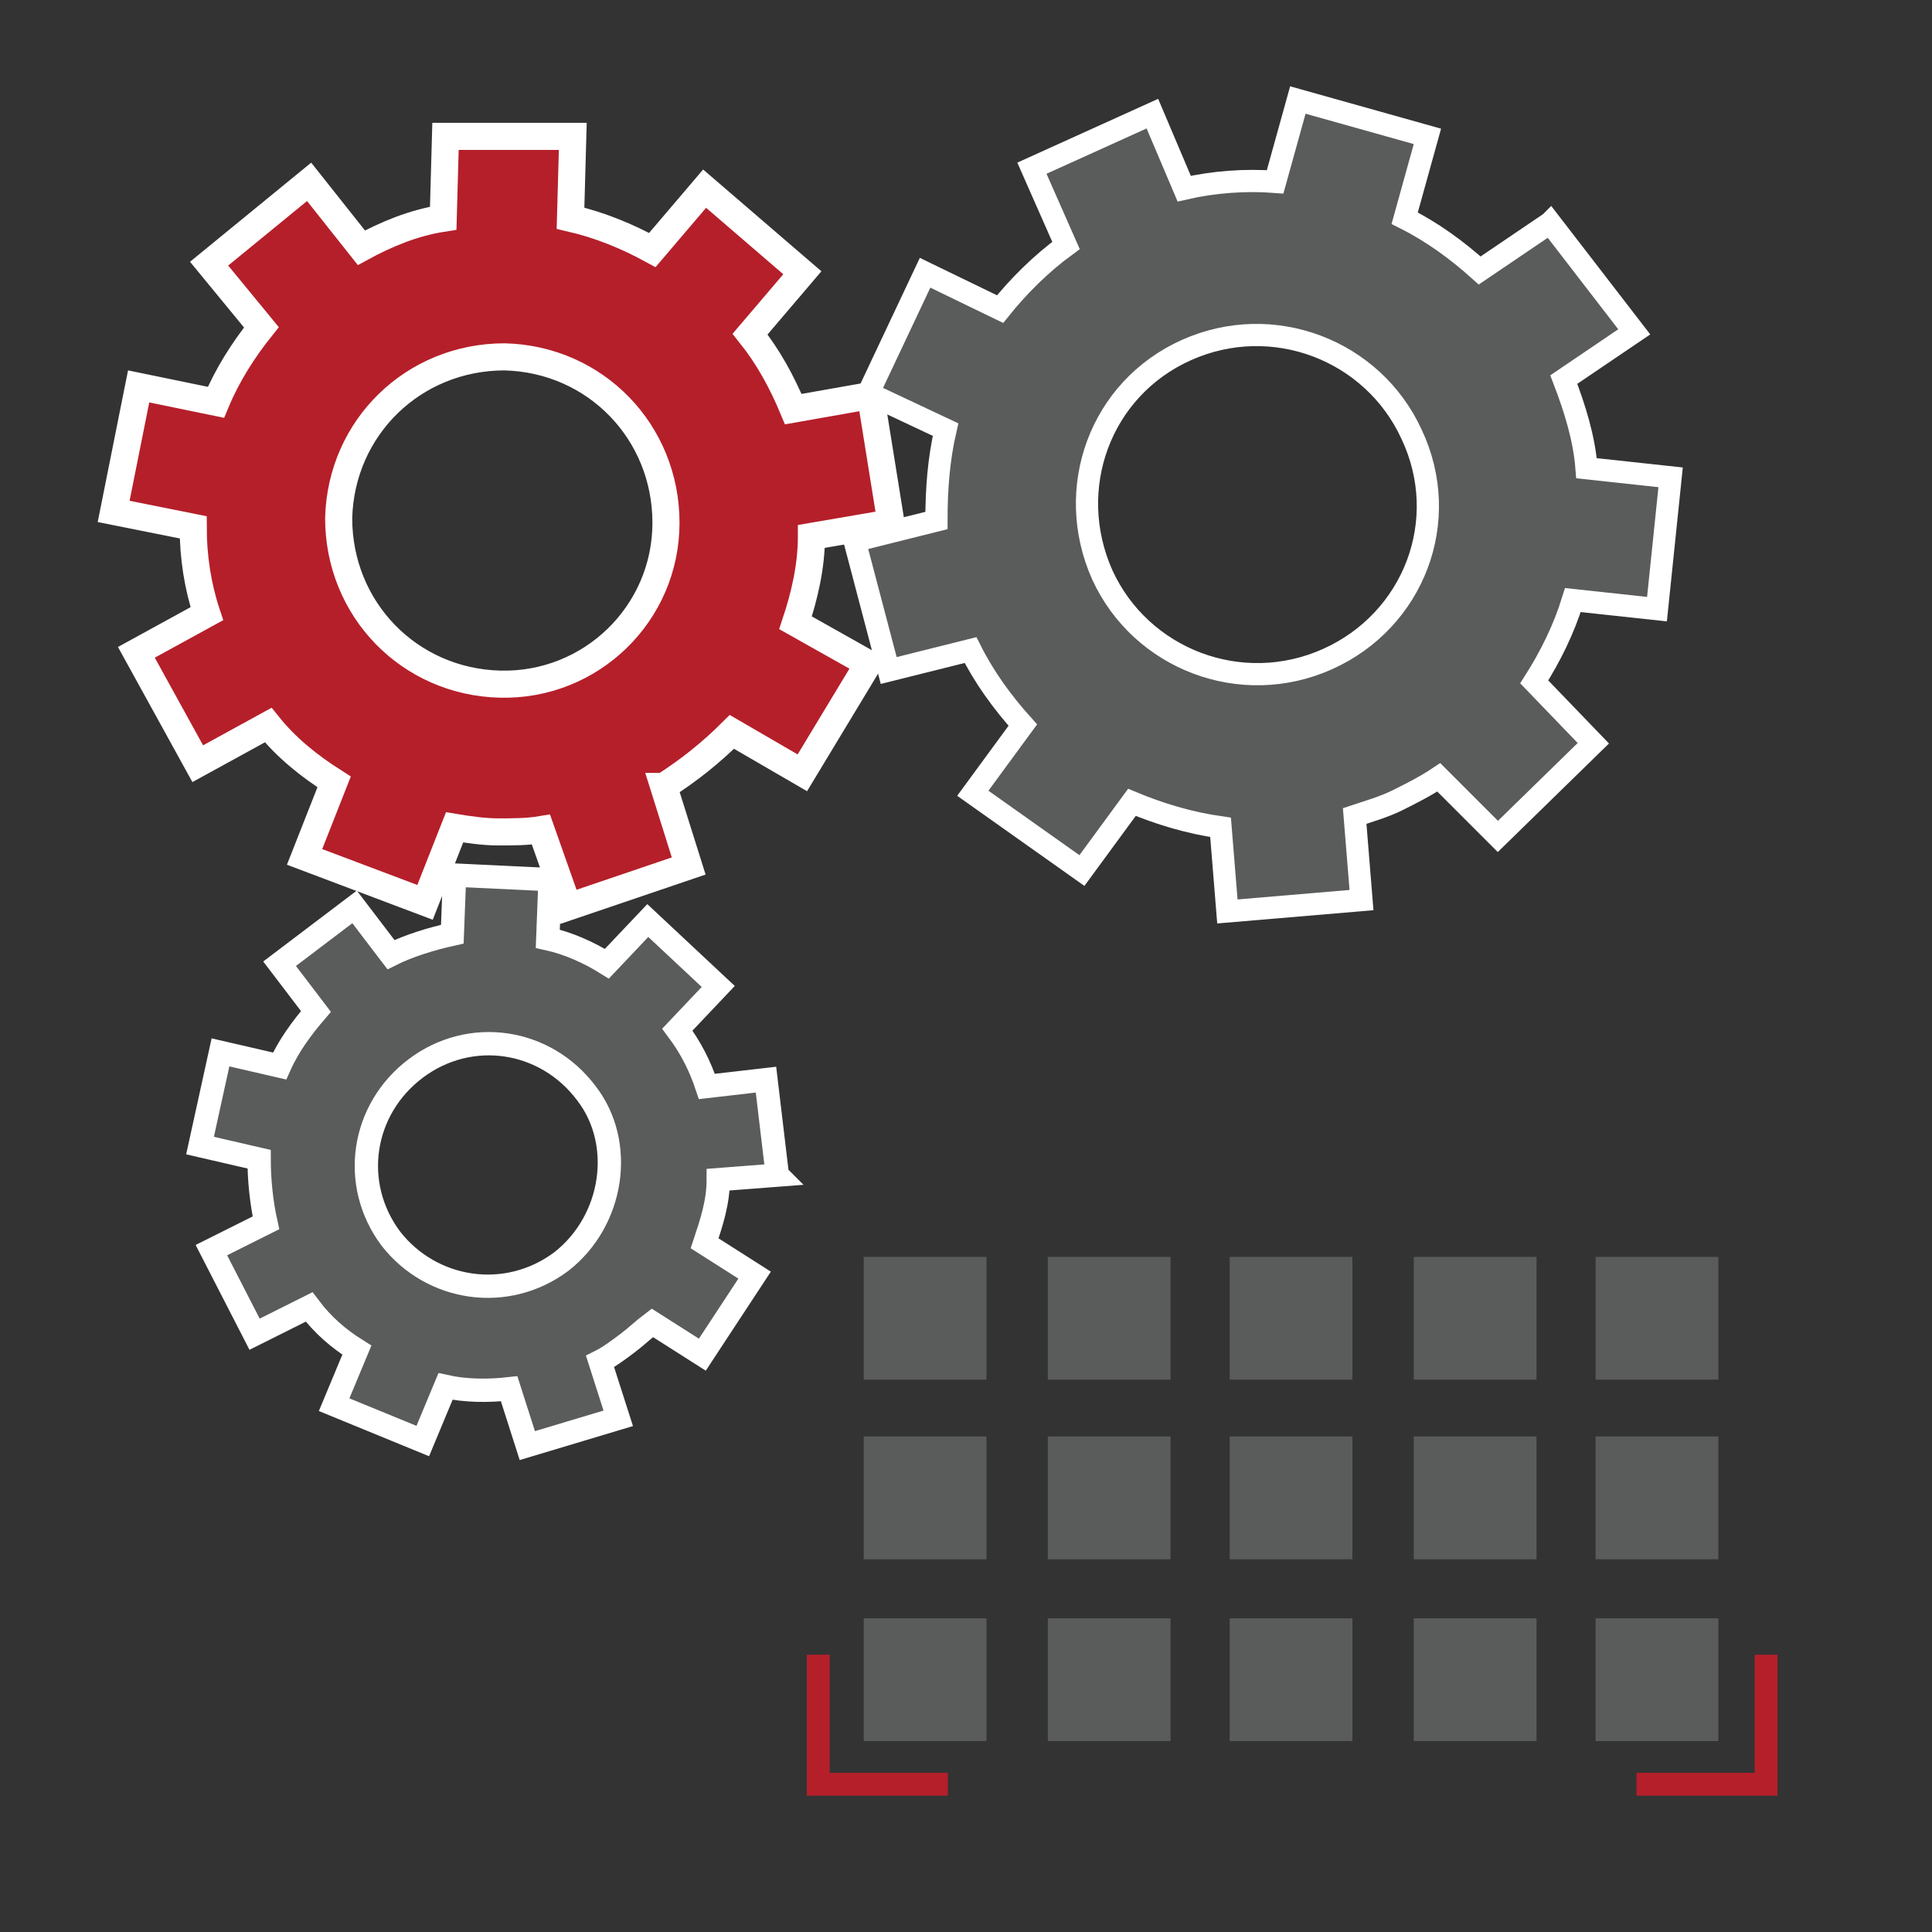
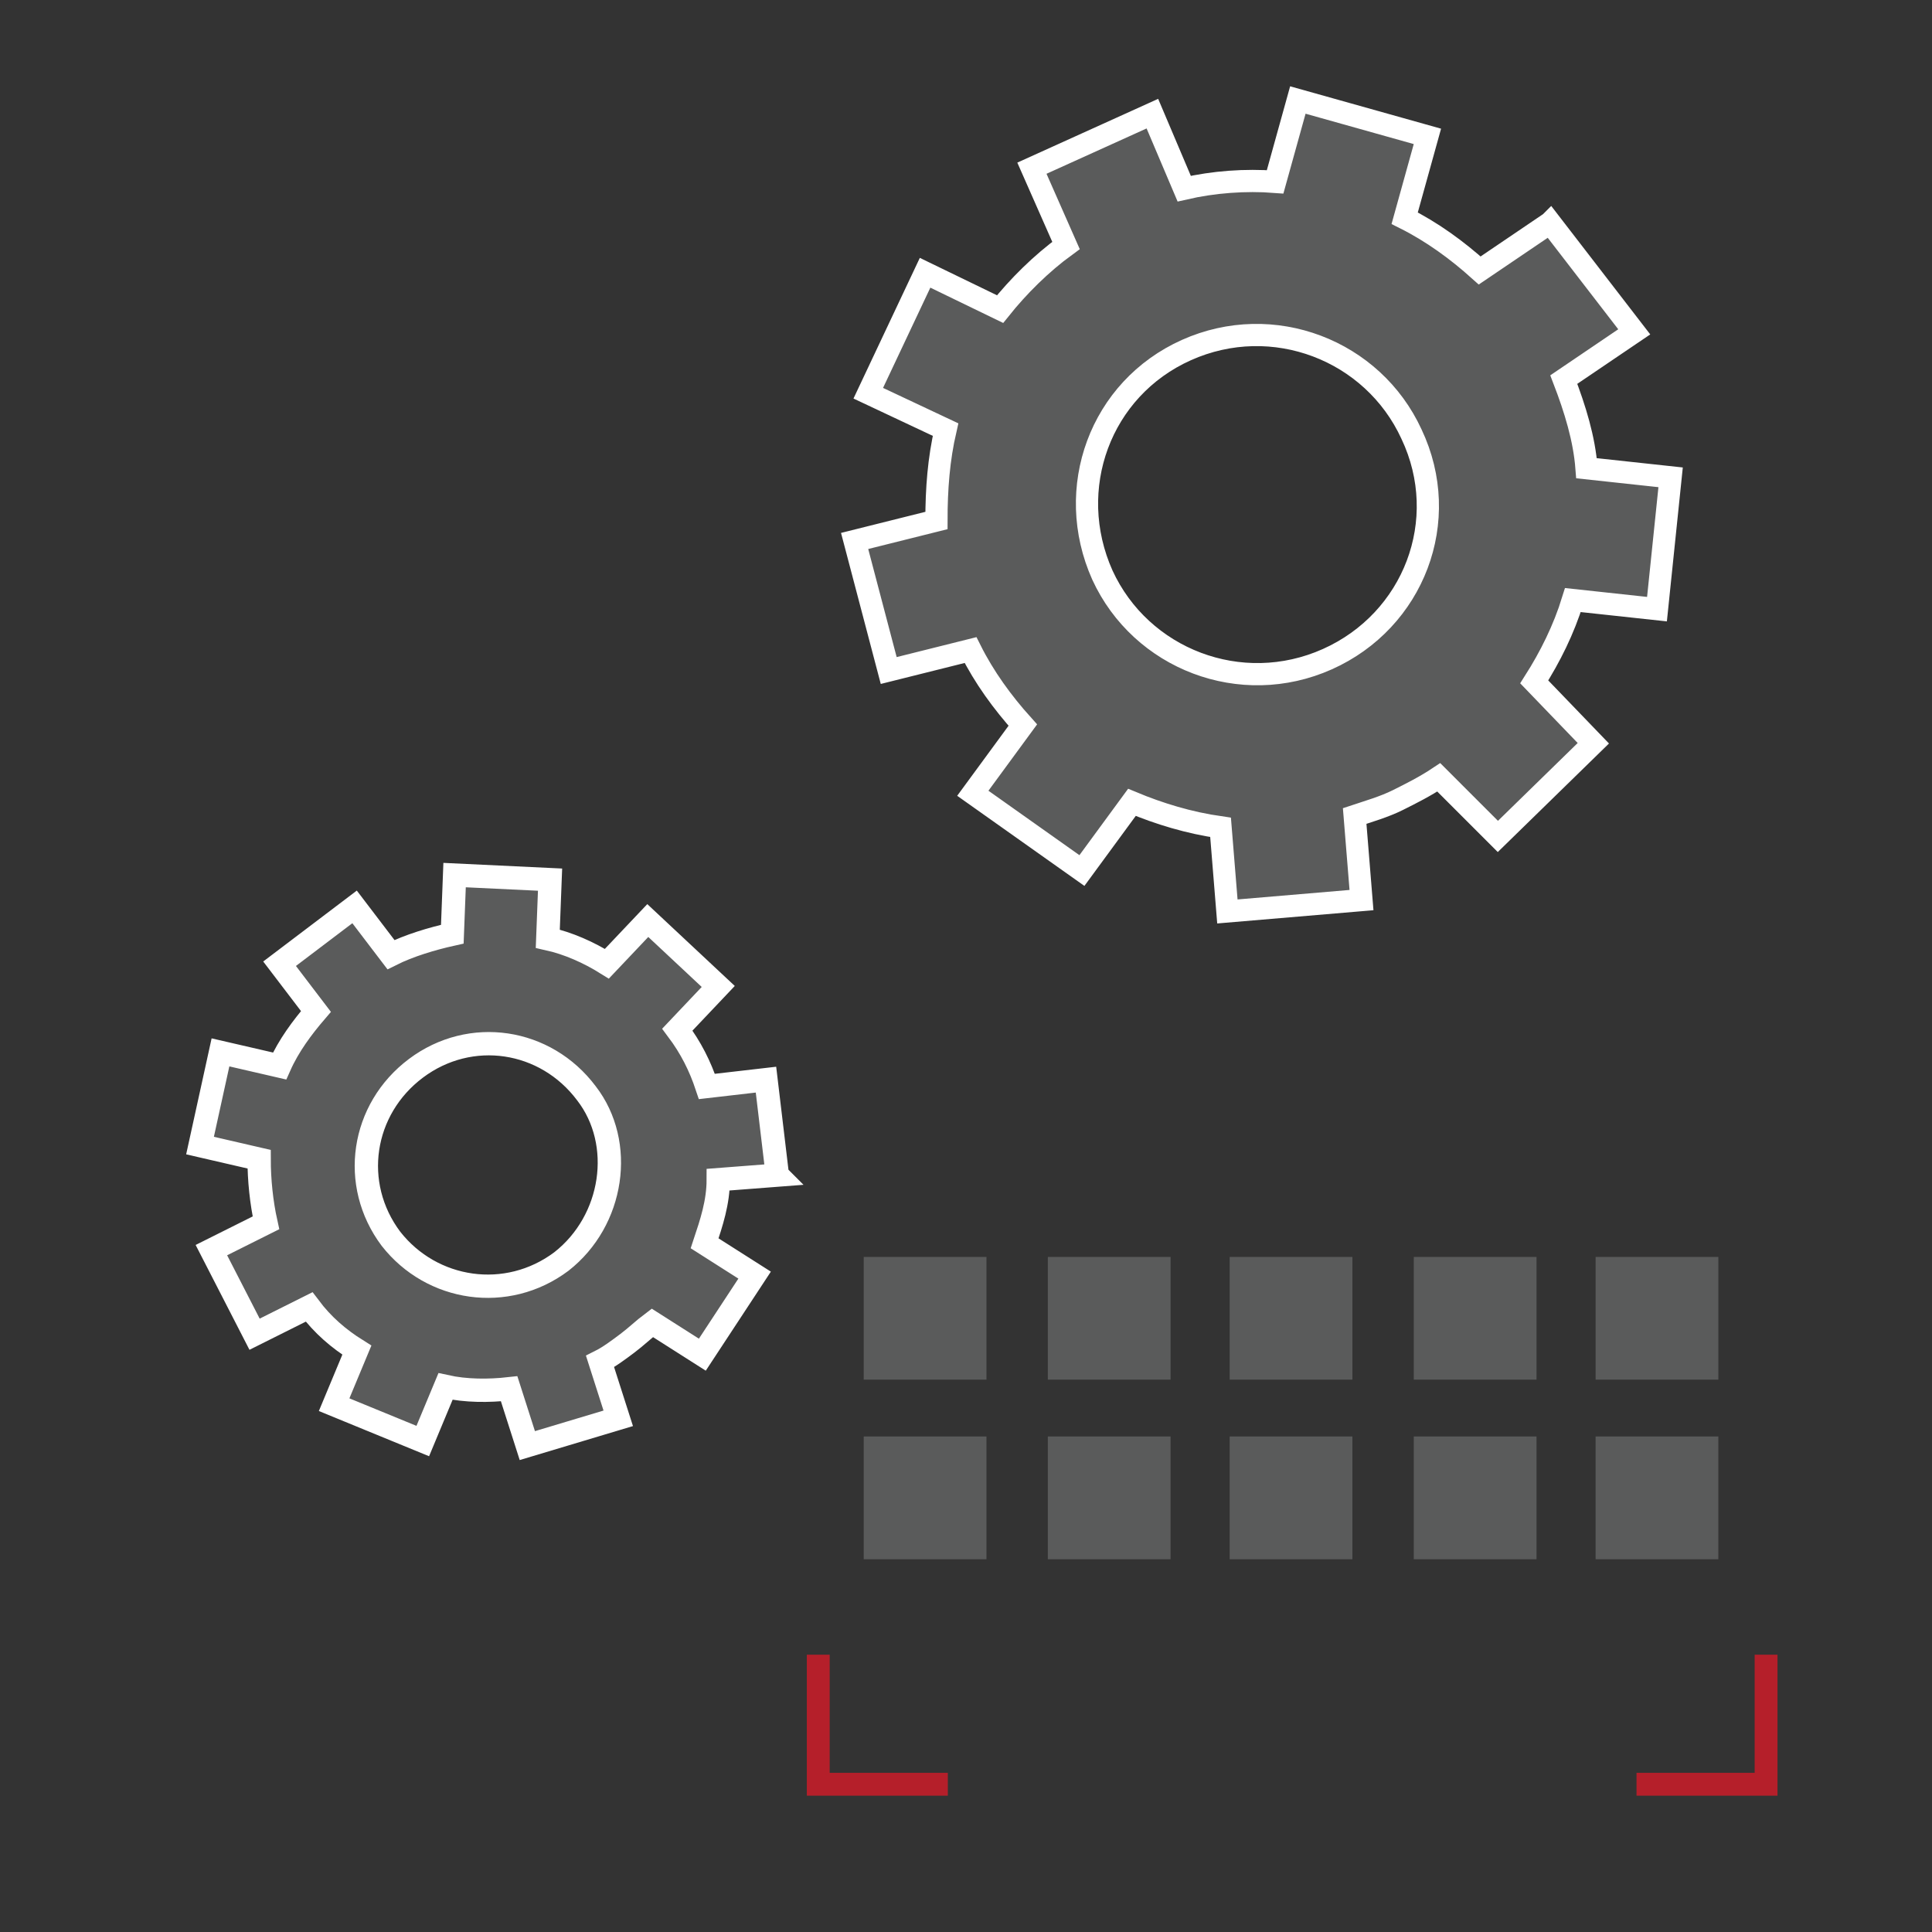
<svg xmlns="http://www.w3.org/2000/svg" xml:space="preserve" id="Ebene_1" x="0" y="0" style="enable-background:new 0 0 85 85" version="1.1" viewBox="0 0 85 85">
  <rect x="0" y="0" width="85" height="85" fill="#333333" stroke="none" />
  <style>.st4{fill:#5a5b5b}</style>
  <path d="m68.2 9.8-3.1 2.1c-1-.9-2.1-1.7-3.3-2.3l1-3.6-5.7-1.6-1 3.6c-1.3-.1-2.7 0-4 .3L50.7 5l-5.3 2.4 1.5 3.4c-1.1.8-2.1 1.8-2.9 2.8L40.7 12l-2.5 5.3 3.4 1.6c-.3 1.3-.4 2.6-.4 4l-3.6.9 1.5 5.7 3.6-.9c.6 1.2 1.4 2.3 2.3 3.3l-2.2 3 4.8 3.4 2.2-3c1.2.5 2.5.9 3.9 1.1l.3 3.7 5.9-.5-.3-3.7c.6-.2 1.3-.4 1.9-.7.6-.3 1.2-.6 1.8-1l2.6 2.6 4.2-4.1-2.6-2.7c.7-1.1 1.3-2.3 1.7-3.6l3.7.4.6-5.8-3.7-.4c-.1-1.3-.5-2.6-1-3.9l3.1-2.1-3.7-4.8zM58.4 29c-3.8 1.7-8.2 0-9.9-3.7-1.7-3.8-.1-8.2 3.7-9.9 3.8-1.7 8.2 0 9.9 3.7 1.8 3.8.1 8.2-3.7 9.9zm0 0" style="fill:#5a5b5b;stroke:#fff;stroke-width:.977;stroke-miterlimit:10" />
  <path d="m34.2 51.7-.5-4.2-2.6.3c-.3-.9-.7-1.7-1.3-2.5l1.8-1.9-3.1-2.9-1.8 1.9c-.8-.5-1.7-.9-2.6-1.1l.1-2.6-4.2-.2-.1 2.6c-.9.2-1.9.5-2.7.9l-1.6-2.1-3.3 2.5 1.6 2.1c-.6.7-1.2 1.5-1.6 2.4l-2.6-.6-.9 4.1 2.6.6c0 .9.1 1.9.3 2.8L9.3 55l1.9 3.7 2.4-1.2c.6.8 1.3 1.4 2.1 1.9l-1 2.4 3.9 1.6 1-2.4c.9.2 1.9.2 2.8.1l.8 2.5 4-1.2-.8-2.5c.4-.2.8-.5 1.2-.8.4-.3.7-.6 1.1-.9l2.2 1.4 2.3-3.5-2.2-1.4c.3-.9.6-1.8.6-2.8l2.6-.2zm-9.5 3.8c-2.4 1.8-5.7 1.3-7.5-1-1.8-2.4-1.3-5.7 1.1-7.5 2.4-1.8 5.7-1.3 7.5 1.1 1.7 2.2 1.2 5.6-1.1 7.4zm0 0" style="fill:#5a5b5b;stroke:#fff;stroke-width:1.026;stroke-miterlimit:10" />
-   <path d="M29.2 34.6c1.1-.7 2.1-1.5 3-2.4l3.1 1.8 2.9-4.8-3.2-1.8c.4-1.2.7-2.5.7-3.8l3.5-.6-.9-5.6-3.4.6c-.5-1.2-1.1-2.3-1.9-3.3l2.3-2.7L31 8.3 28.7 11c-1.1-.6-2.3-1.1-3.6-1.4l.1-3.6h-5.6l-.1 3.6c-1.3.2-2.5.7-3.6 1.3L13.6 8l-4.4 3.6 2.3 2.8c-.8 1-1.5 2.1-2 3.3L6.1 17 5 22.5l3.5.7c0 1.3.2 2.6.6 3.8L6 28.7l2.7 4.9 3.1-1.7c.8 1 1.8 1.8 2.9 2.5l-1.3 3.3 5.3 2 1.3-3.3c.6.1 1.3.2 1.9.2.7 0 1.3 0 1.9-.1l1.2 3.4 5.3-1.8-1.1-3.5zM22 30.1c-4-.1-7.1-3.3-7.1-7.3.1-4 3.3-7.1 7.3-7.1 4 .1 7.1 3.3 7.1 7.3S26 30.2 22 30.1zm0 0" style="fill:#b51f2a;stroke:#fff;stroke-width:1.192;stroke-miterlimit:10" />
-   <path d="M70.2 71.2h5.4v5.4h-5.4zm-32.2 0h5.4v5.4H38zm8.1 0h5.4v5.4h-5.4zm16.1 0h5.4v5.4h-5.4zm-8.1 0h5.4v5.4h-5.4z" class="st4" />
  <path d="M36 72.8v5.7h5.7m36-5.7v5.7H72" style="fill:none;stroke:#b51f2a;stroke-width:1.005;stroke-miterlimit:10" />
  <path d="M70.2 63.2h5.4v5.4h-5.4zm-32.2 0h5.4v5.4H38zm8.1 0h5.4v5.4h-5.4zm16.1 0h5.4v5.4h-5.4zm-8.1 0h5.4v5.4h-5.4zm16.1-7.9h5.4v5.4h-5.4zm-32.2 0h5.4v5.4H38zm8.1 0h5.4v5.4h-5.4zm16.1 0h5.4v5.4h-5.4zm-8.1 0h5.4v5.4h-5.4z" class="st4" />
</svg>